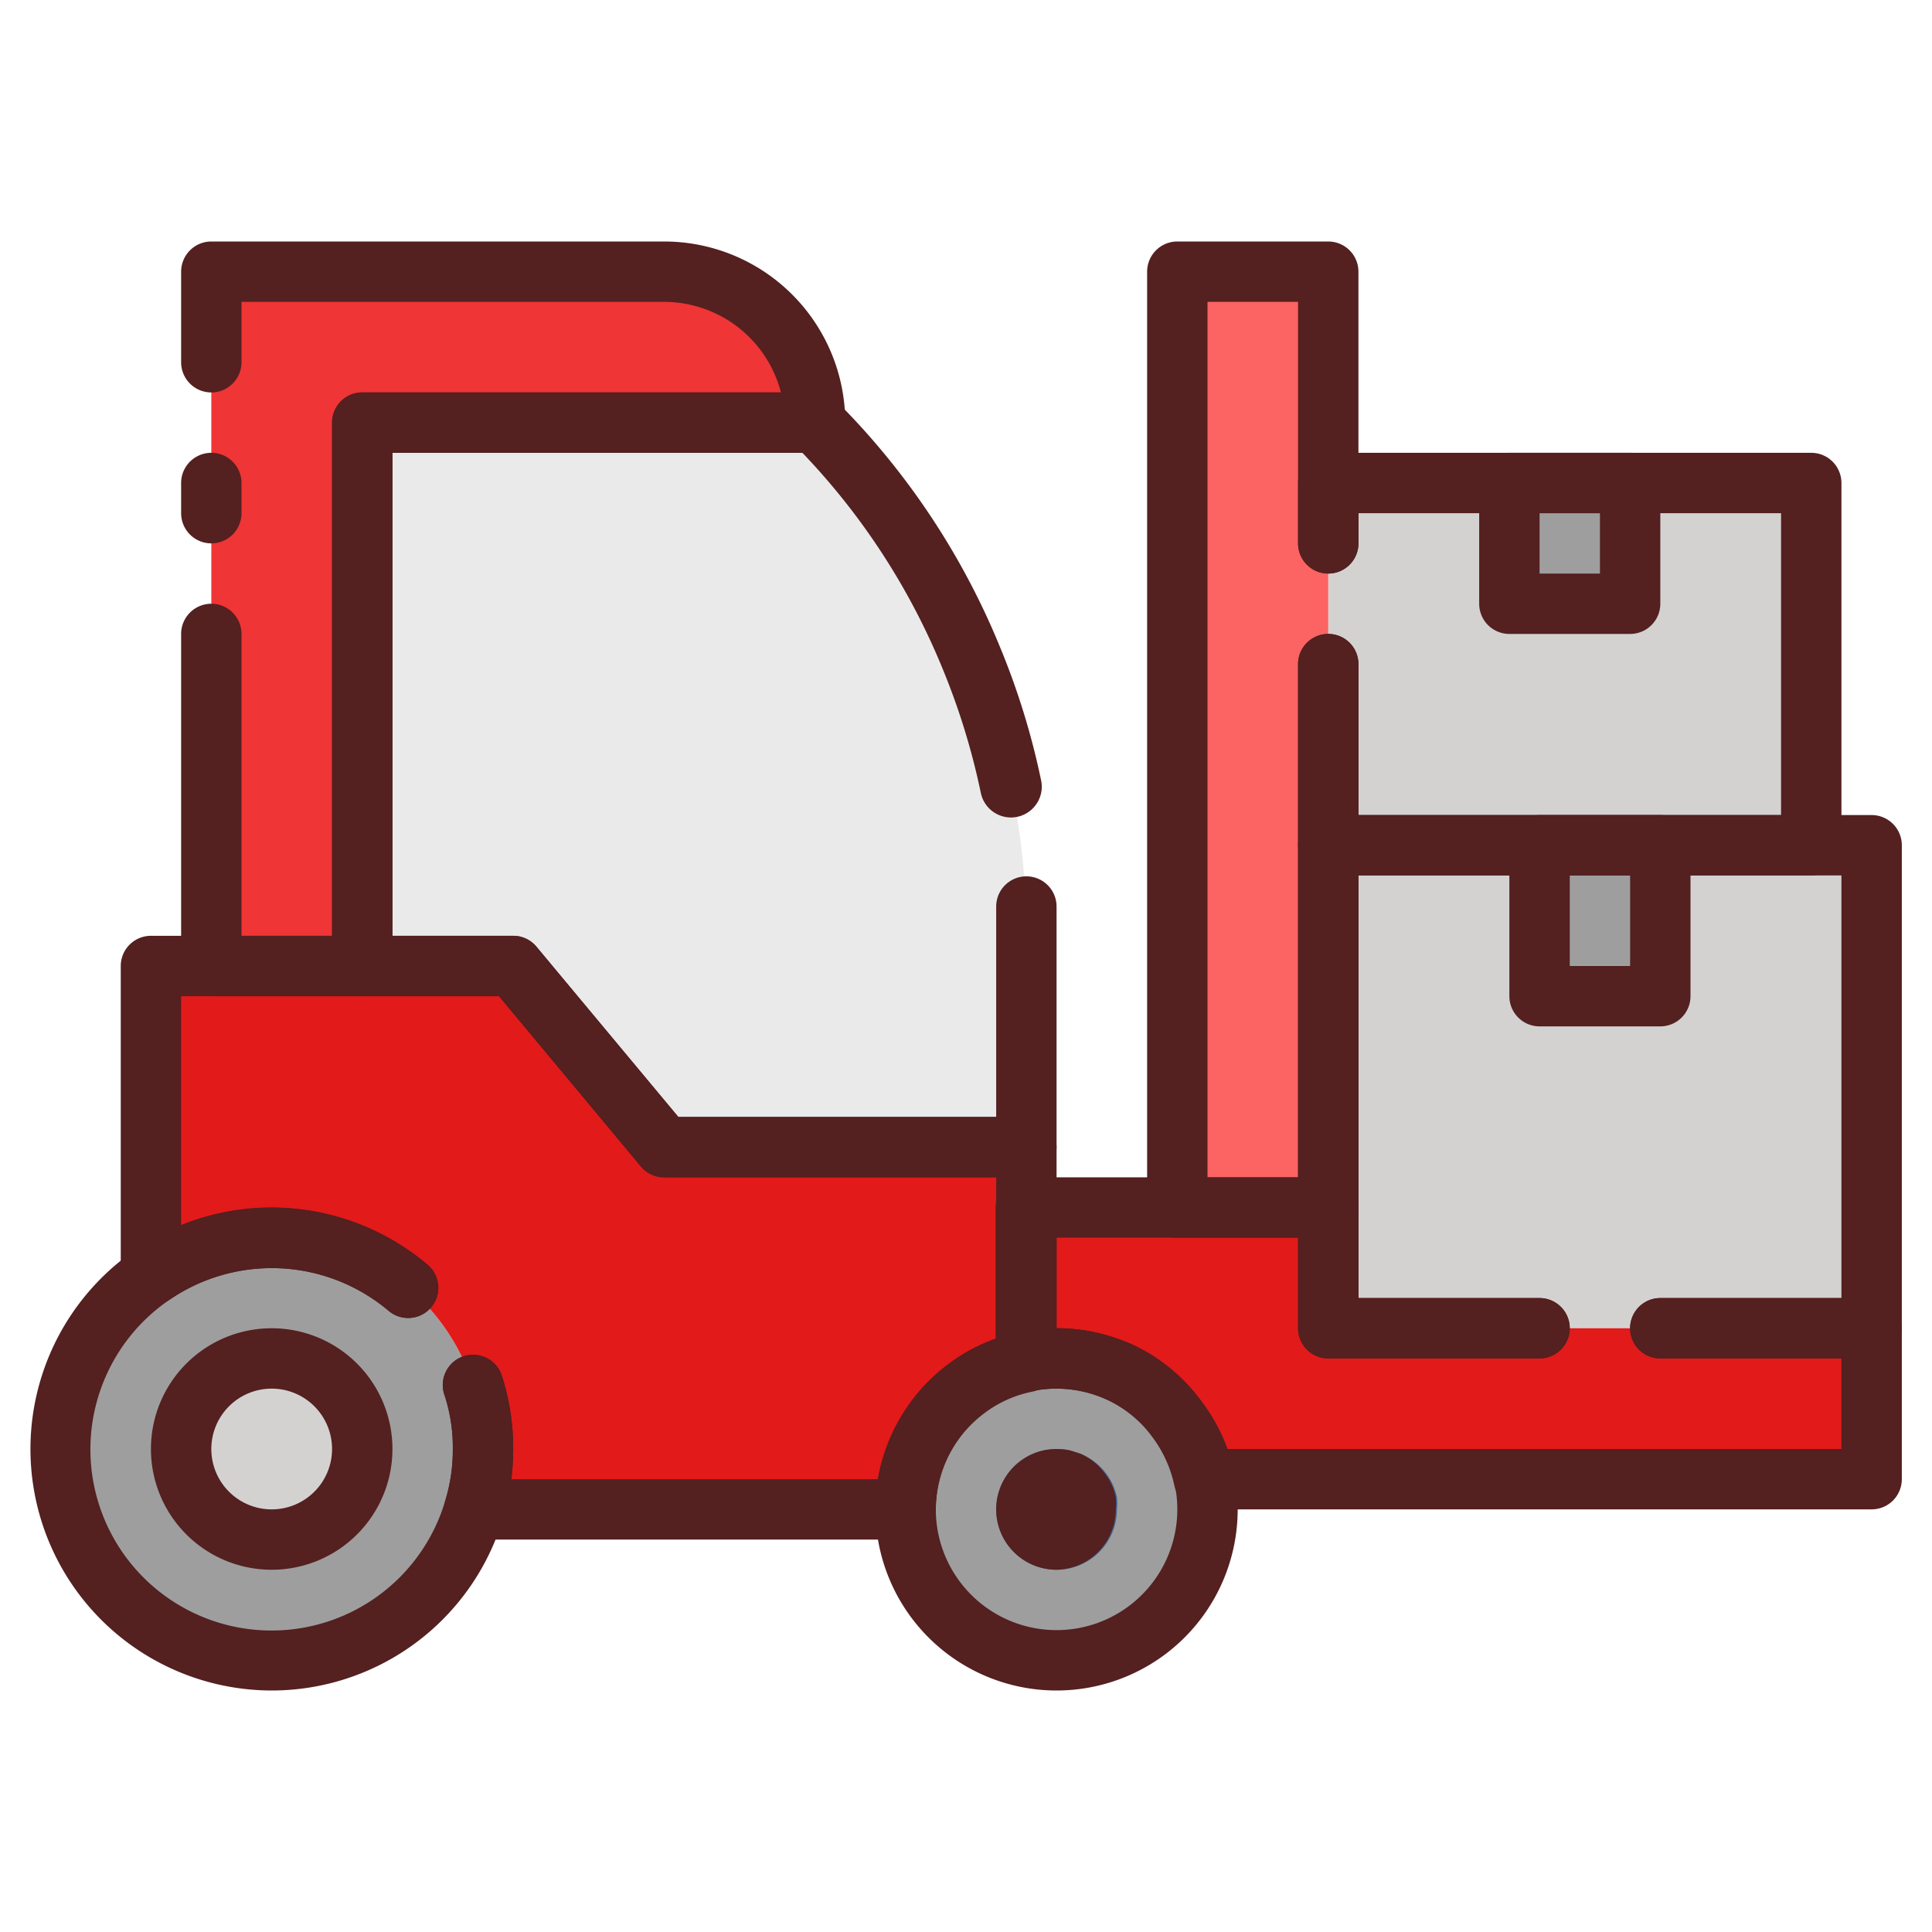
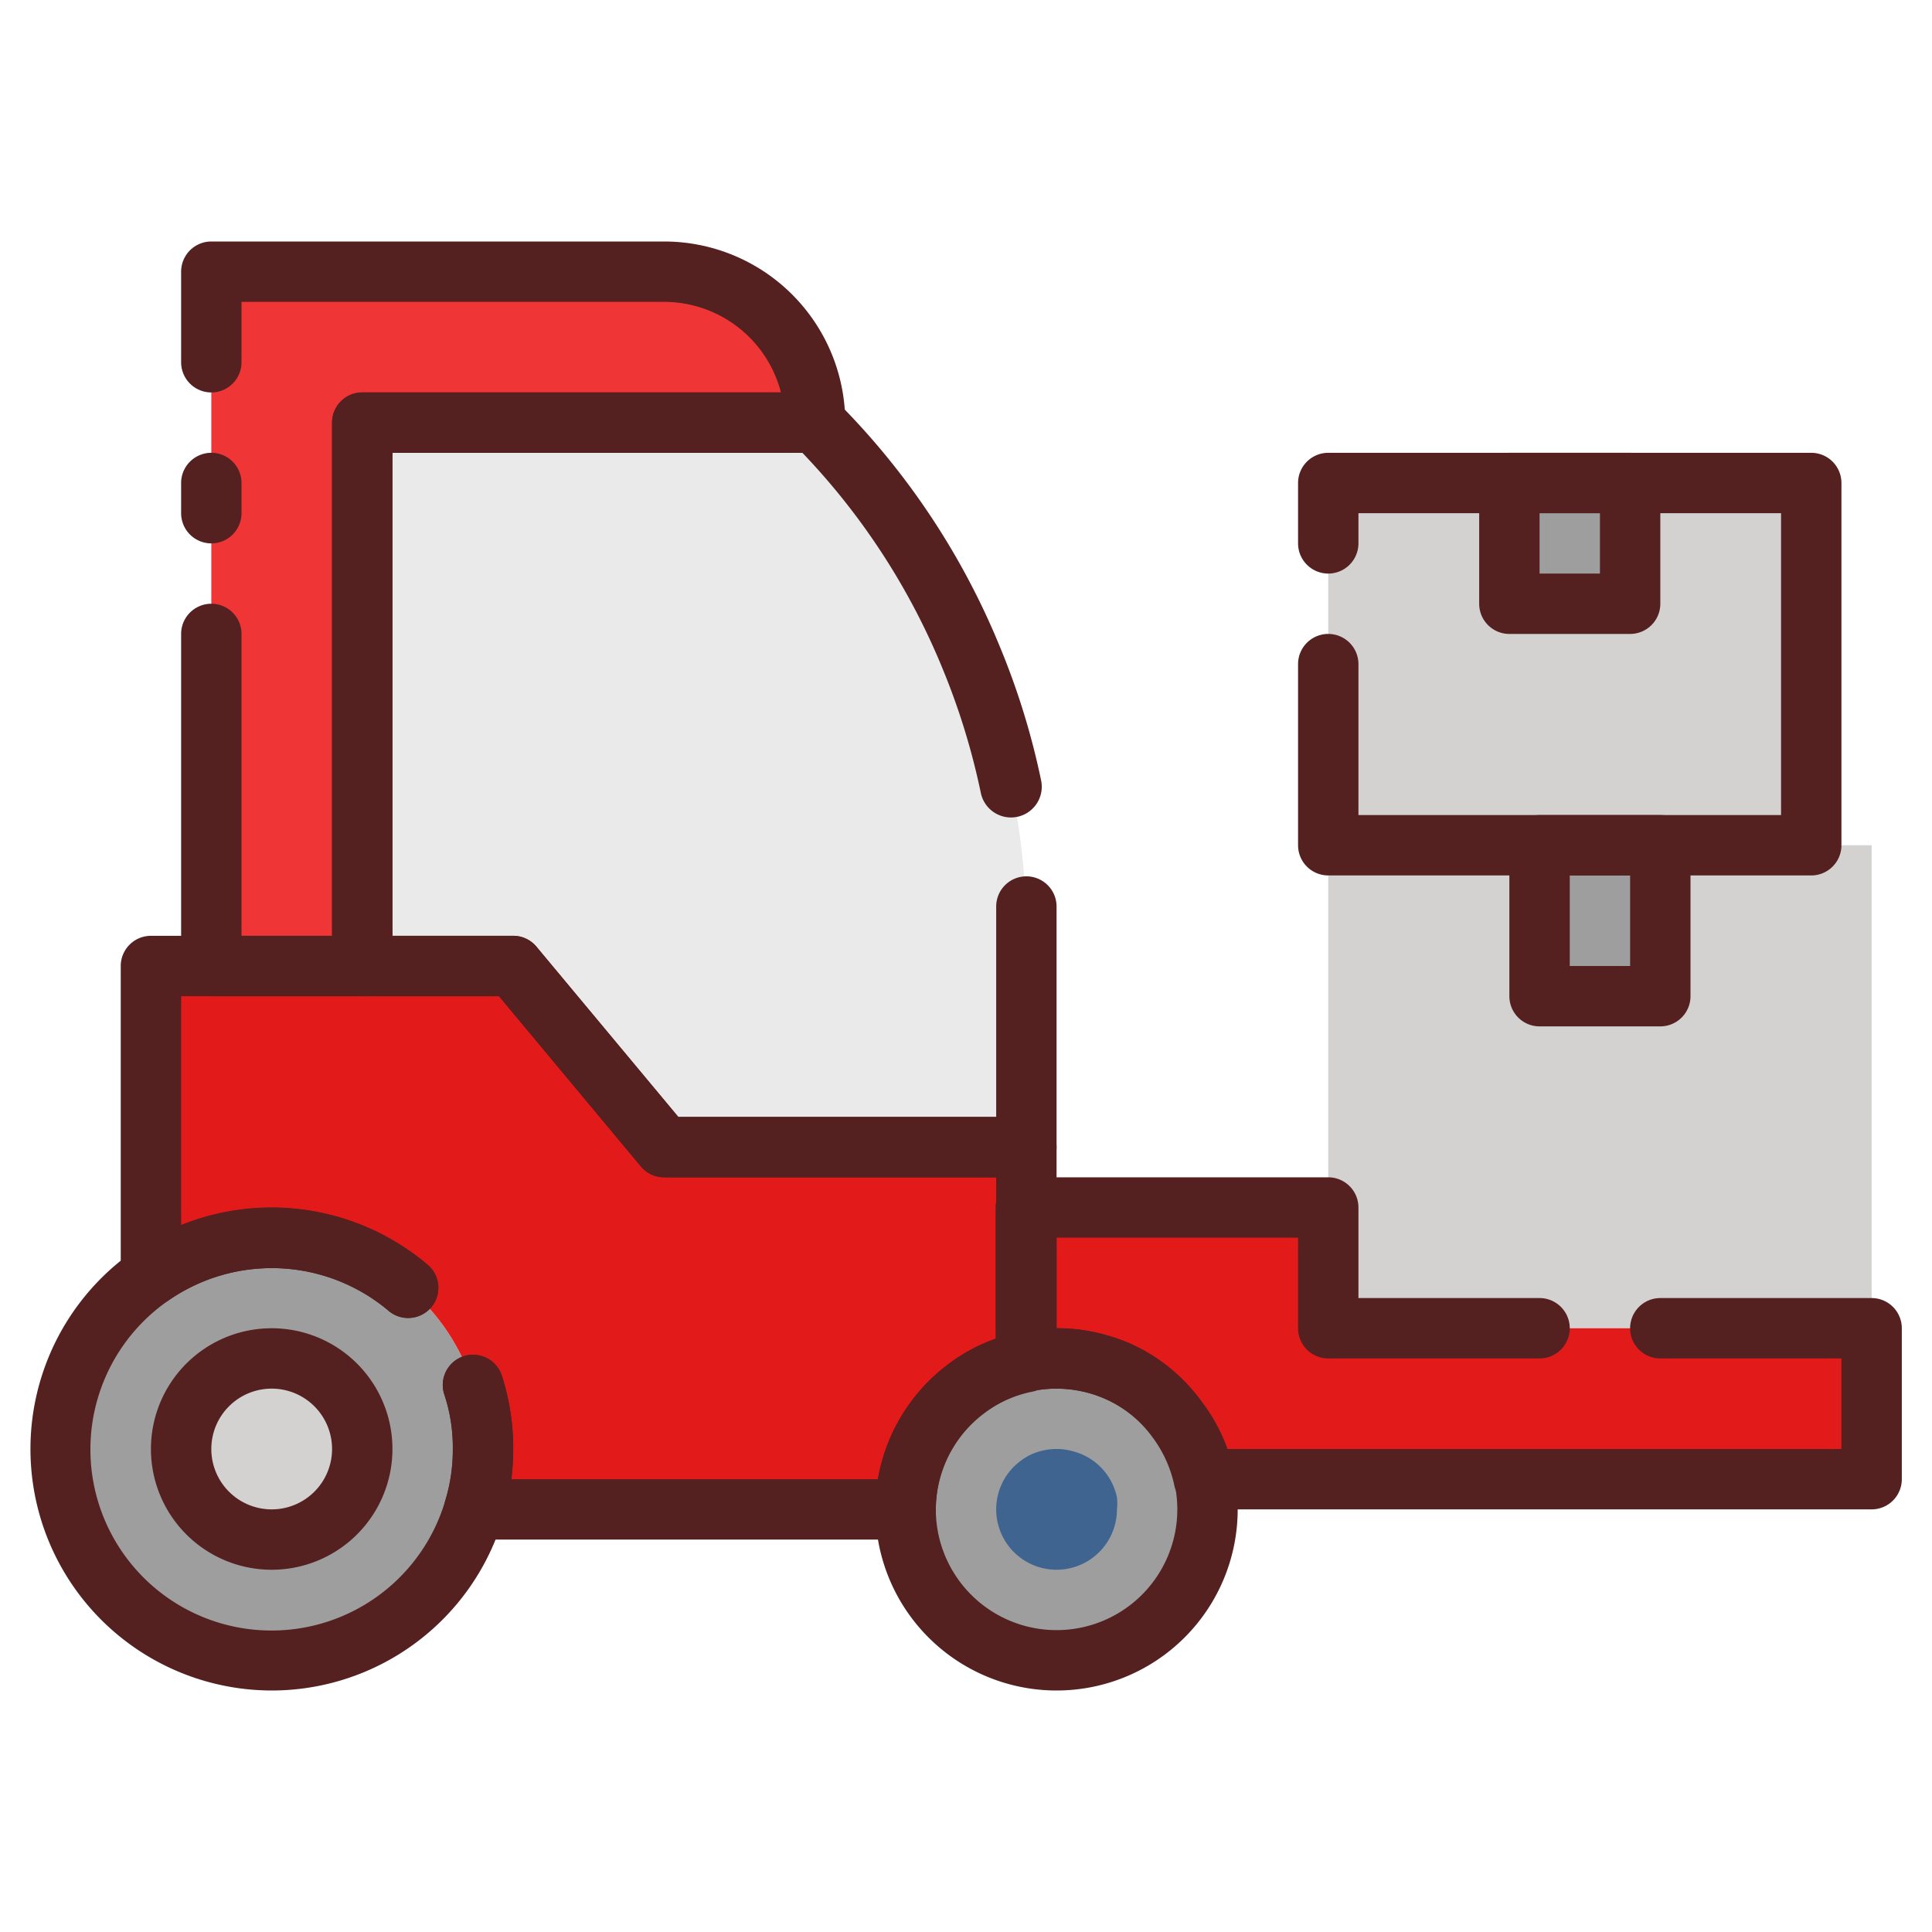
<svg xmlns="http://www.w3.org/2000/svg" viewBox="0 0 64 64">
  <defs>
    <style>.cls-1{fill:#d3d2d1;}.cls-2{fill:#9e9e9e;}.cls-3{fill:#e21a1a;}.cls-4{fill:#fc6363;}.cls-5{fill:#eaeaea;}.cls-6{fill:#ef3535;}.cls-7{fill:#3f6490;}.cls-8{fill:#542020;}</style>
  </defs>
  <title>forklift</title>
  <g id="forklift">
    <rect class="cls-1" x="44" y="28" width="18" height="16" />
    <rect class="cls-1" x="44" y="16" width="16" height="12" />
    <path class="cls-2" d="M16,48a6.91,6.91,0,0,1-.29,2A7,7,0,1,1,5,42.26,6.89,6.89,0,0,1,9,41,7,7,0,0,1,16,48Z" />
    <path class="cls-2" d="M40,50a5,5,0,1,1-8-4,4.92,4.92,0,0,1,2-.9,5,5,0,0,1,2,0,4.84,4.84,0,0,1,1,.31A5.1,5.1,0,0,1,39.9,49,4.71,4.71,0,0,1,40,50Z" />
    <circle class="cls-1" cx="9" cy="48" r="3" />
    <path class="cls-3" d="M34,38v7.1a4.92,4.92,0,0,0-2,.9,5,5,0,0,0-2,4H15.71A6.91,6.91,0,0,0,16,48a7,7,0,0,0-7-7,6.89,6.89,0,0,0-4,1.26V32H17l5,6Z" />
    <rect class="cls-2" x="51" y="28" width="4" height="5" />
    <rect class="cls-2" x="50" y="16" width="4" height="4" />
-     <rect class="cls-4" x="39" y="9" width="5" height="31" />
    <path class="cls-5" d="M34,30.9V38H22l-5-6H12V14H27A23.9,23.9,0,0,1,34,30.9Z" />
    <path class="cls-6" d="M27,14H12V32H7V9H22A5,5,0,0,1,27,14Z" />
    <path class="cls-7" d="M37,50a2,2,0,1,1-3.2-1.6,1.88,1.88,0,0,1,.8-.36,2,2,0,0,1,.8,0,2.64,2.64,0,0,1,.4.12A2,2,0,0,1,37,49.6,1.75,1.75,0,0,1,37,50Z" />
    <path class="cls-3" d="M62,44v5H39.9A5.1,5.1,0,0,0,37,45.41a4.84,4.84,0,0,0-1-.31,5,5,0,0,0-2,0V40H44v4Z" />
    <path class="cls-8" d="M9,52a4,4,0,1,1,4-4A4,4,0,0,1,9,52Zm0-6a2,2,0,1,0,2,2A2,2,0,0,0,9,46Z" />
    <path class="cls-8" d="M9,56A8,8,0,0,1,4.43,41.44a8,8,0,0,1,9.74.46,1,1,0,1,1-1.3,1.52,6,6,0,0,0-7.29-.34,6,6,0,1,0,9.17,6.63A5.71,5.71,0,0,0,15,48a5.52,5.52,0,0,0-.28-1.8,1,1,0,0,1,1.9-.64A7.79,7.79,0,0,1,17,48a8,8,0,0,1-8,8Z" />
    <path class="cls-8" d="M30,51H15.71a1,1,0,0,1-.8-.4,1,1,0,0,1-.16-.89A5.71,5.71,0,0,0,15,48a5.52,5.52,0,0,0-.28-1.8,1,1,0,0,1,1.9-.64A7.79,7.79,0,0,1,17,48a8.26,8.26,0,0,1-.06,1H29.08a6.08,6.08,0,0,1,2.32-3.8,5.75,5.75,0,0,1,1.6-.86V39H22a1,1,0,0,1-.77-.36L16.53,33H6v7.58a8,8,0,0,1,8.17,1.32,1,1,0,1,1-1.3,1.52,6,6,0,0,0-7.29-.34,1,1,0,0,1-1,.07A1,1,0,0,1,4,42.26V32a1,1,0,0,1,1-1H17a1,1,0,0,1,.77.36L22.47,37H34a1,1,0,0,1,1,1v7.1a1,1,0,0,1-.8,1,3.88,3.88,0,0,0-1.6.72A4,4,0,0,0,31,50,1,1,0,0,1,30,51Z" />
-     <path class="cls-8" d="M62,45H55a1,1,0,0,1,0-2h6V29H45V43h6a1,1,0,0,1,0,2H44a1,1,0,0,1-1-1V28a1,1,0,0,1,1-1H62a1,1,0,0,1,1,1V44A1,1,0,0,1,62,45Z" />
    <path class="cls-8" d="M55,34H51a1,1,0,0,1-1-1V28a1,1,0,0,1,1-1h4a1,1,0,0,1,1,1v5A1,1,0,0,1,55,34Zm-3-2h2V29H52Z" />
    <path class="cls-8" d="M54,21H50a1,1,0,0,1-1-1V16a1,1,0,0,1,1-1h4a1,1,0,0,1,1,1v4A1,1,0,0,1,54,21Zm-3-2h2V17H51Z" />
    <path class="cls-8" d="M60,29H44a1,1,0,0,1-1-1V22a1,1,0,0,1,2,0v5H59V17H45v1a1,1,0,0,1-2,0V16a1,1,0,0,1,1-1H60a1,1,0,0,1,1,1V28A1,1,0,0,1,60,29Z" />
-     <path class="cls-8" d="M44,41H39a1,1,0,0,1-1-1V9a1,1,0,0,1,1-1h5a1,1,0,0,1,1,1v9a1,1,0,0,1-2,0V10H40V39h3V22a1,1,0,0,1,2,0V40A1,1,0,0,1,44,41Z" />
    <path class="cls-8" d="M34,39H22a1,1,0,0,1-.77-.36L16.53,33H12a1,1,0,0,1-1-1V14a1,1,0,0,1,1-1H27a1,1,0,0,1,.71.29,24.73,24.73,0,0,1,5.39,8.08,24.66,24.66,0,0,1,1.39,4.49,1,1,0,1,1-2,.4,23.2,23.2,0,0,0-1.27-4.12A22.84,22.84,0,0,0,26.58,15H13V31h4a1,1,0,0,1,.77.36L22.47,37H33V30.9c0-.29,0-.58,0-.87a1,1,0,0,1,1-1h0a1,1,0,0,1,1,1c0,.31,0,.62,0,.93V38A1,1,0,0,1,34,39Z" />
    <path class="cls-8" d="M12,33H7a1,1,0,0,1-1-1V21a1,1,0,0,1,2,0V31h3V14a1,1,0,0,1,1-1H25.87A4,4,0,0,0,22,10H8v2a1,1,0,0,1-2,0V9A1,1,0,0,1,7,8H22a6,6,0,0,1,6,6,1,1,0,0,1-1,1H13V32A1,1,0,0,1,12,33Z" />
    <path class="cls-8" d="M7,18a1,1,0,0,1-1-1V16a1,1,0,0,1,2,0v1A1,1,0,0,1,7,18Z" />
    <path class="cls-8" d="M35,56a6,6,0,0,1-3.6-10.8,5.87,5.87,0,0,1,2.4-1.08,6.11,6.11,0,0,1,2.41,0,6.59,6.59,0,0,1,1.19.37,5.9,5.9,0,0,1,2.39,1.92,5.78,5.78,0,0,1,1.09,2.39A5.61,5.61,0,0,1,41,50,6,6,0,0,1,35,56Zm0-10a4,4,0,0,0-2.4.8A4,4,0,1,0,39,50a3.84,3.84,0,0,0-.08-.79,4.06,4.06,0,0,0-.73-1.61,3.86,3.86,0,0,0-1.59-1.27,3.93,3.93,0,0,0-.8-.25A4,4,0,0,0,35,46Z" />
-     <path class="cls-8" d="M35,52a2,2,0,0,1-1.2-3.6,2.08,2.08,0,0,1,.8-.36,2.26,2.26,0,0,1,.82,0l.38.12a2,2,0,0,1,.8.65,1.84,1.84,0,0,1,.36.79,1.7,1.7,0,0,1,0,.4A2,2,0,0,1,35,52Zm0-2h0Z" />
    <path class="cls-8" d="M62,50H39.9a1,1,0,0,1-1-.8,4.08,4.08,0,0,0-.73-1.6,3.86,3.86,0,0,0-1.59-1.27,3.93,3.93,0,0,0-.8-.25,4.05,4.05,0,0,0-1.59,0,1,1,0,0,1-1.21-1V40a1,1,0,0,1,1-1H44a1,1,0,0,1,1,1v3h6a1,1,0,0,1,0,2H44a1,1,0,0,1-1-1V41H35v3a5.77,5.77,0,0,1,1.21.12,6.59,6.59,0,0,1,1.19.37,5.9,5.9,0,0,1,2.39,1.92A6,6,0,0,1,40.66,48H61V45H55a1,1,0,0,1,0-2h7a1,1,0,0,1,1,1v5A1,1,0,0,1,62,50Z" />
  </g>
</svg>